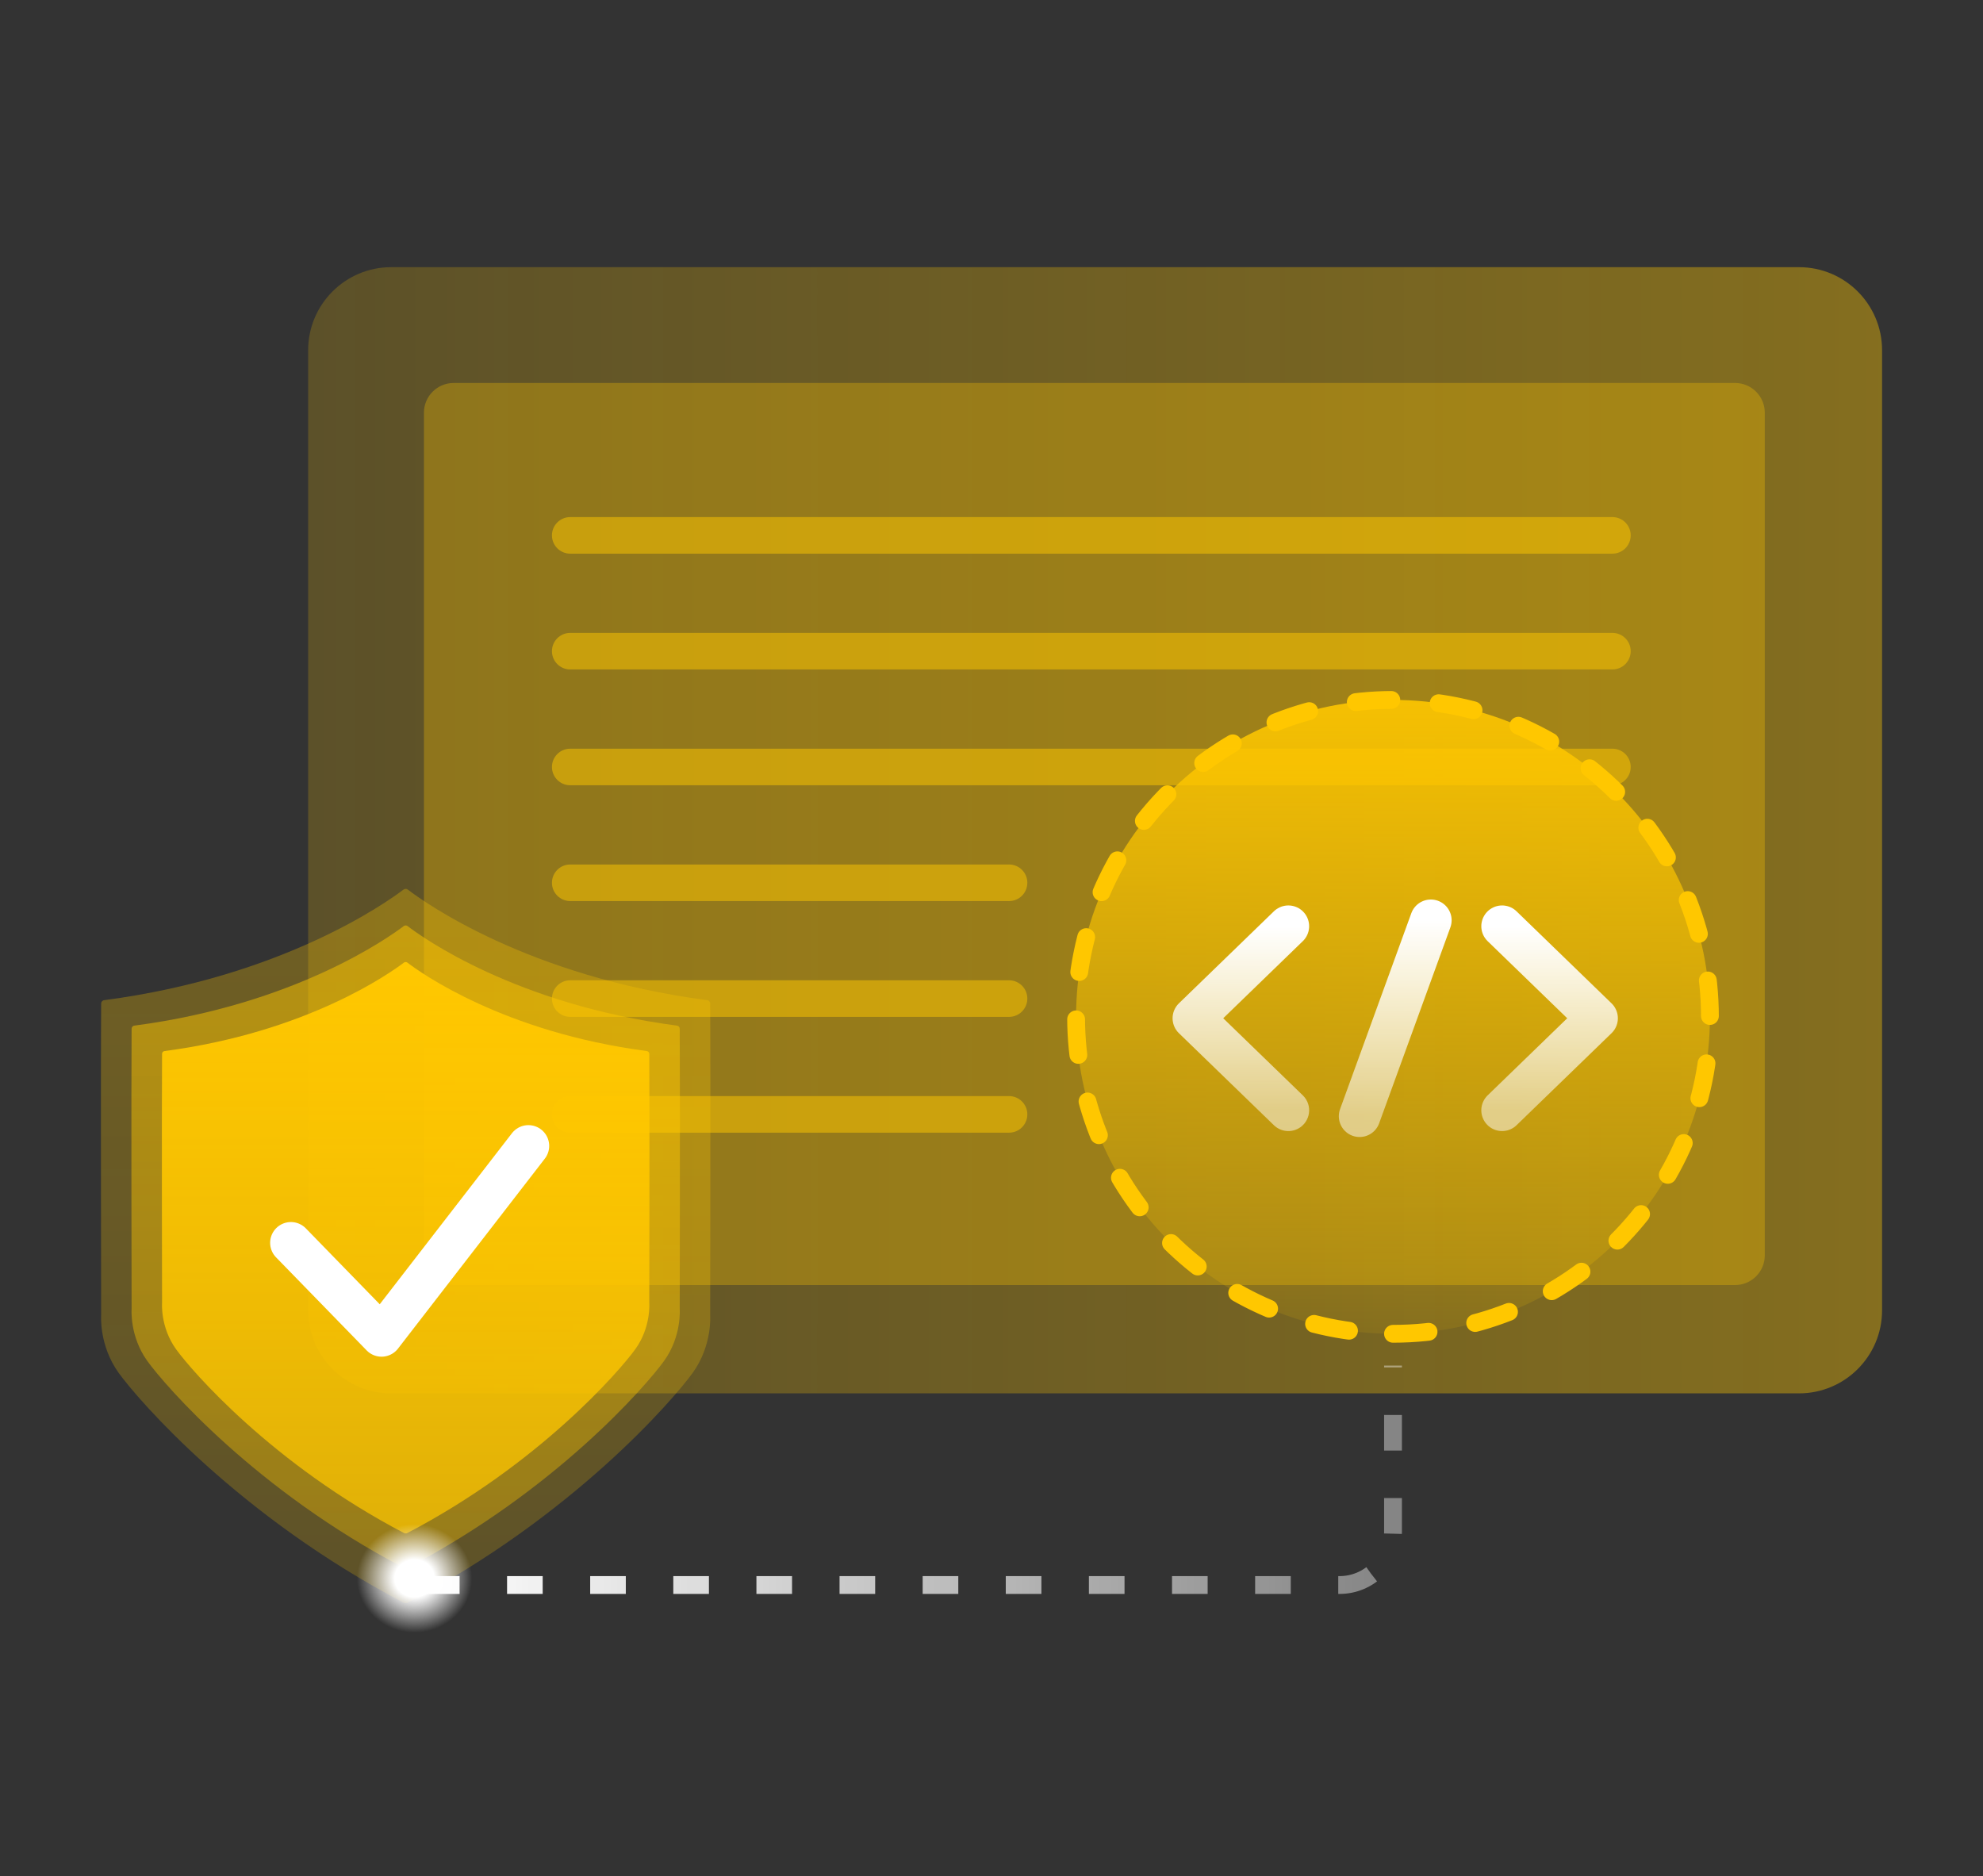
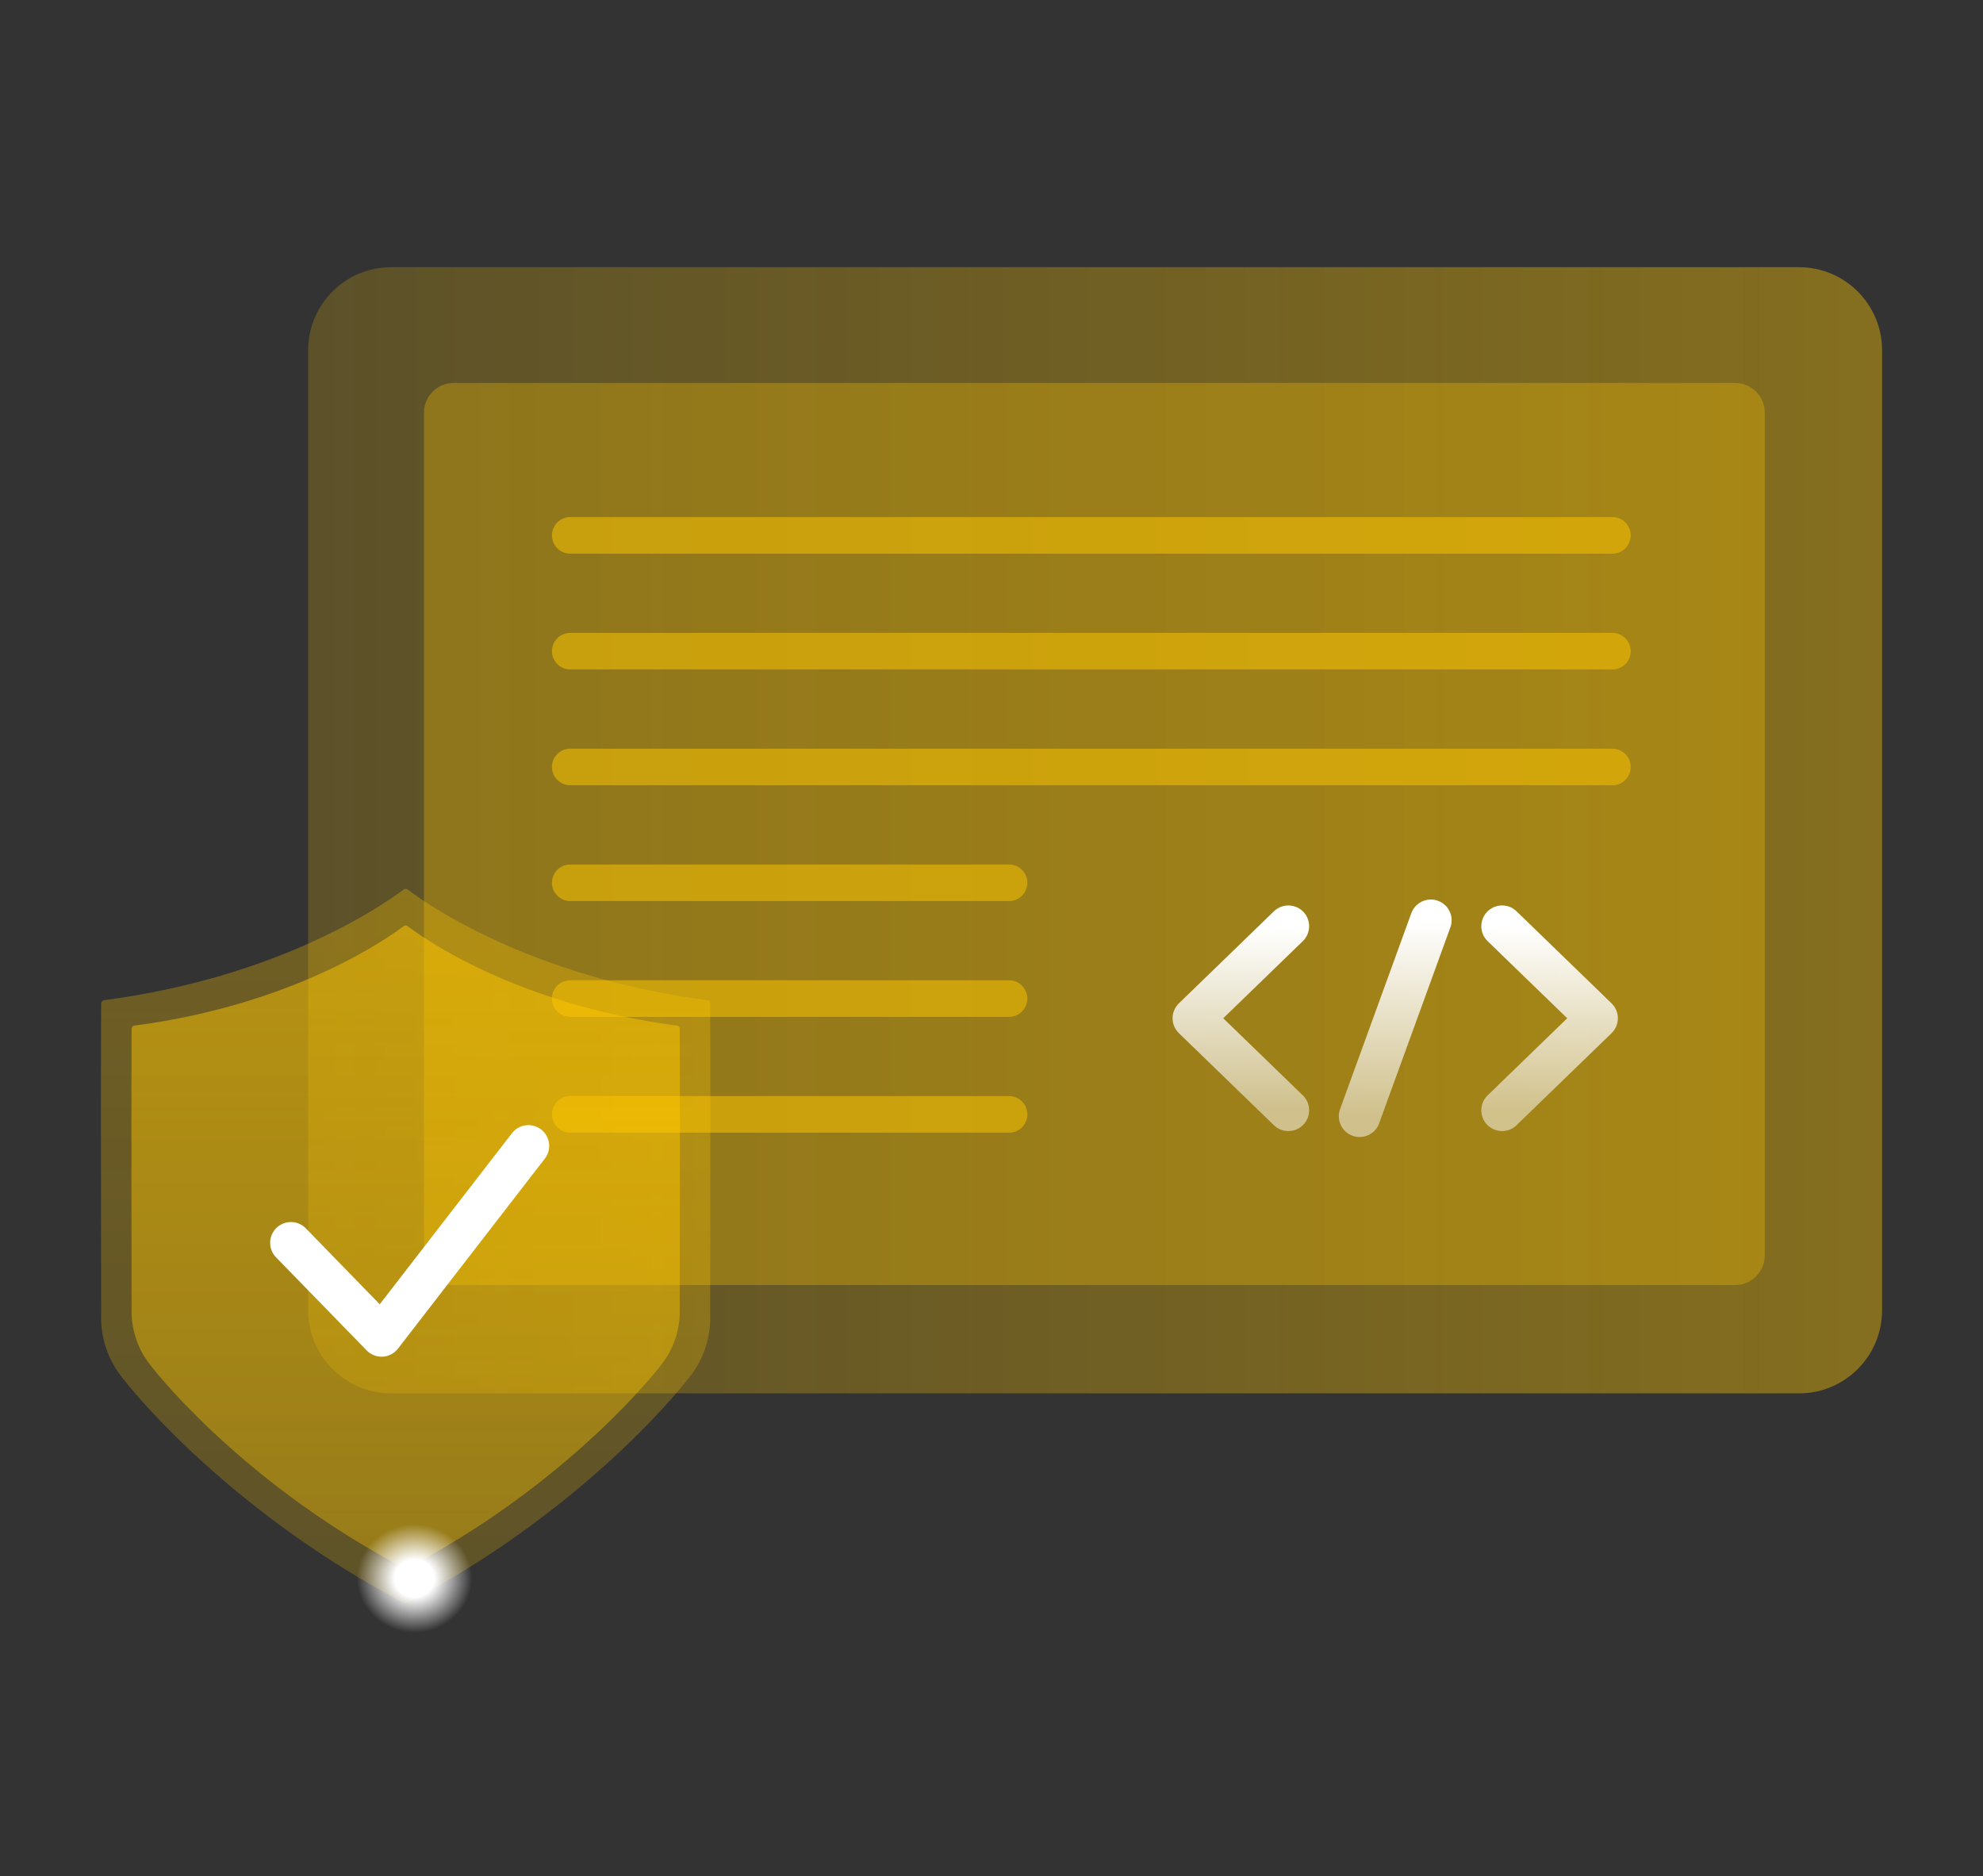
<svg xmlns="http://www.w3.org/2000/svg" width="334" height="316" viewBox="0 0 334 316" fill="none">
  <rect x="0" y="0" width="334" height="316" fill="#333333" stroke="none" />
  <path d="M303.013 45H65.889C58.165 45 51.902 51.262 51.902 58.987V220.689C51.902 228.414 58.165 234.676 65.889 234.676H303.013C310.738 234.676 317 228.414 317 220.689V58.987C317 51.262 310.738 45 303.013 45Z" fill="url(#paint0_linear_1351_14156)" />
  <path opacity="0.3" d="M292.245 64.504H76.406C73.645 64.504 71.406 66.743 71.406 69.504V211.432C71.406 214.193 73.645 216.432 76.406 216.432H292.245C295.007 216.432 297.245 214.193 297.245 211.432V69.504C297.245 66.743 295.007 64.504 292.245 64.504Z" fill="#FFC700" />
-   <path d="M234.626 224.643C264.107 224.643 288.006 200.744 288.006 171.263C288.006 141.782 264.107 117.883 234.626 117.883C205.145 117.883 181.246 141.782 181.246 171.263C181.246 200.744 205.145 224.643 234.626 224.643Z" fill="url(#paint1_linear_1351_14156)" stroke="#FFC700" stroke-width="3" stroke-linecap="round" stroke-dasharray="6 8" />
  <g opacity="0.5">
    <path d="M271.583 87.09H96.044C94.344 87.09 92.965 88.469 92.965 90.169C92.965 91.87 94.344 93.249 96.044 93.249H271.583C273.284 93.249 274.663 91.87 274.663 90.169C274.663 88.469 273.284 87.09 271.583 87.09Z" fill="#FFC700" />
    <path d="M271.583 106.594H96.044C94.344 106.594 92.965 107.973 92.965 109.673C92.965 111.374 94.344 112.753 96.044 112.753H271.583C273.284 112.753 274.663 111.374 274.663 109.673C274.663 107.973 273.284 106.594 271.583 106.594Z" fill="#FFC700" />
    <path d="M271.583 126.098H96.044C94.344 126.098 92.965 127.476 92.965 129.177C92.965 130.878 94.344 132.257 96.044 132.257H271.583C273.284 132.257 274.663 130.878 274.663 129.177C274.663 127.476 273.284 126.098 271.583 126.098Z" fill="#FFC700" />
    <path d="M169.956 145.602H96.044C94.344 145.602 92.965 146.98 92.965 148.681C92.965 150.382 94.344 151.761 96.044 151.761H169.956C171.656 151.761 173.035 150.382 173.035 148.681C173.035 146.98 171.656 145.602 169.956 145.602Z" fill="#FFC700" />
    <path d="M169.956 165.105H96.044C94.344 165.105 92.965 166.484 92.965 168.185C92.965 169.886 94.344 171.265 96.044 171.265H169.956C171.656 171.265 173.035 169.886 173.035 168.185C173.035 166.484 171.656 165.105 169.956 165.105Z" fill="#FFC700" />
    <path d="M169.956 184.609H96.044C94.344 184.609 92.965 185.988 92.965 187.689C92.965 189.39 94.344 190.769 96.044 190.769H169.956C171.656 190.769 173.035 189.39 173.035 187.689C173.035 185.988 171.656 184.609 169.956 184.609Z" fill="#FFC700" />
  </g>
  <path d="M217 156L201 171.5L217 187" stroke="url(#paint2_linear_1351_14156)" stroke-width="7" stroke-linecap="round" stroke-linejoin="round" />
  <path d="M253 156L269 171.5L253 187" stroke="url(#paint3_linear_1351_14156)" stroke-width="7" stroke-linecap="round" stroke-linejoin="round" />
  <path d="M241 155L229 188" stroke="url(#paint4_linear_1351_14156)" stroke-width="7" stroke-linecap="round" stroke-linejoin="round" />
  <path opacity="0.3" d="M68.041 269.942C68.241 270.026 68.47 270.026 68.642 269.942C96.373 255.447 113.327 235.849 116.671 231.223C120.016 226.597 119.616 221.495 119.616 221.495C119.616 221.495 119.702 181.01 119.616 169.038C119.616 168.73 119.387 168.478 119.073 168.449C88.969 164.496 71.415 151.936 68.699 149.833C68.47 149.665 68.184 149.665 67.956 149.833C65.211 151.908 47.657 164.496 17.581 168.449C17.267 168.478 17.038 168.73 17.038 169.038C16.952 180.982 17.038 221.495 17.038 221.495C17.038 221.495 16.638 226.569 19.983 231.223C23.328 235.849 40.281 255.447 68.013 269.942H68.041Z" fill="url(#paint5_linear_1351_14156)" />
  <path opacity="0.5" d="M68.07 264.079C68.25 264.154 68.456 264.154 68.61 264.079C93.569 251.033 108.827 233.395 111.837 229.232C114.848 225.069 114.487 220.476 114.487 220.476C114.487 220.476 114.565 184.04 114.487 173.265C114.487 172.988 114.282 172.761 113.998 172.735C86.904 169.178 71.106 157.873 68.662 155.981C68.456 155.829 68.199 155.829 67.993 155.981C65.523 157.848 49.724 169.178 22.656 172.735C22.373 172.761 22.167 172.988 22.167 173.265C22.09 184.015 22.167 220.476 22.167 220.476C22.167 220.476 21.807 225.043 24.817 229.232C27.828 233.395 43.086 251.033 68.044 264.079H68.07Z" fill="url(#paint6_linear_1351_14156)" />
-   <path d="M68.099 258.215C68.259 258.283 68.442 258.283 68.579 258.215C90.764 246.619 104.327 230.941 107.003 227.24C109.679 223.54 109.359 219.457 109.359 219.457C109.359 219.457 109.427 187.07 109.359 177.492C109.359 177.246 109.176 177.044 108.924 177.021C84.841 173.859 70.797 163.81 68.625 162.128C68.442 161.994 68.213 161.994 68.03 162.128C65.834 163.788 51.791 173.859 27.731 177.021C27.479 177.044 27.296 177.246 27.296 177.492C27.227 187.047 27.296 219.457 27.296 219.457C27.296 219.457 26.976 223.517 29.652 227.24C32.328 230.941 45.891 246.619 68.076 258.215H68.099Z" fill="url(#paint7_linear_1351_14156)" />
  <path d="M49 209.322L64.264 225L89 193" stroke="white" stroke-width="7" stroke-linecap="round" stroke-linejoin="round" />
-   <path d="M71.406 266.956H225.627C230.597 266.956 234.627 262.926 234.627 257.956V230" stroke="url(#paint8_linear_1351_14156)" stroke-width="3" stroke-linejoin="round" stroke-dasharray="6 8" />
  <path d="M69.819 274.982C64.46 274.982 60.115 270.888 60.115 265.837C60.115 260.786 64.46 256.691 69.819 256.691C75.178 256.691 79.523 260.786 79.523 265.837C79.523 270.888 75.178 274.982 69.819 274.982Z" fill="url(#paint9_radial_1351_14156)" />
  <defs>
    <linearGradient id="paint0_linear_1351_14156" x1="51.902" y1="139.838" x2="317" y2="139.838" gradientUnits="userSpaceOnUse">
      <stop stop-color="#FFC700" stop-opacity="0.2" />
      <stop offset="1" stop-color="#FFC700" stop-opacity="0.4" />
    </linearGradient>
    <linearGradient id="paint1_linear_1351_14156" x1="234.626" y1="117.883" x2="234.626" y2="224.643" gradientUnits="userSpaceOnUse">
      <stop stop-color="#FFC700" stop-opacity="0.9" />
      <stop offset="1" stop-color="#FFC700" stop-opacity="0.1" />
    </linearGradient>
    <linearGradient id="paint2_linear_1351_14156" x1="209" y1="156" x2="209" y2="187" gradientUnits="userSpaceOnUse">
      <stop stop-color="white" />
      <stop offset="1" stop-color="white" stop-opacity="0.5" />
    </linearGradient>
    <linearGradient id="paint3_linear_1351_14156" x1="261" y1="156" x2="261" y2="187" gradientUnits="userSpaceOnUse">
      <stop stop-color="white" />
      <stop offset="1" stop-color="white" stop-opacity="0.5" />
    </linearGradient>
    <linearGradient id="paint4_linear_1351_14156" x1="235" y1="155" x2="235" y2="188" gradientUnits="userSpaceOnUse">
      <stop stop-color="white" />
      <stop offset="1" stop-color="white" stop-opacity="0.5" />
    </linearGradient>
    <linearGradient id="paint5_linear_1351_14156" x1="68.327" y1="149.707" x2="68.327" y2="270.005" gradientUnits="userSpaceOnUse">
      <stop stop-color="#FFC700" />
      <stop offset="1" stop-color="#FFC700" stop-opacity="0.7" />
    </linearGradient>
    <linearGradient id="paint6_linear_1351_14156" x1="68.327" y1="155.867" x2="68.327" y2="264.135" gradientUnits="userSpaceOnUse">
      <stop stop-color="#FFC700" />
      <stop offset="1" stop-color="#FFC700" stop-opacity="0.7" />
    </linearGradient>
    <linearGradient id="paint7_linear_1351_14156" x1="68.327" y1="162.027" x2="68.327" y2="258.266" gradientUnits="userSpaceOnUse">
      <stop stop-color="#FFC700" />
      <stop offset="1" stop-color="#FFC700" stop-opacity="0.7" />
    </linearGradient>
    <linearGradient id="paint8_linear_1351_14156" x1="71.406" y1="248.478" x2="234.627" y2="248.478" gradientUnits="userSpaceOnUse">
      <stop stop-color="white" />
      <stop offset="1" stop-color="white" stop-opacity="0.4" />
    </linearGradient>
    <radialGradient id="paint9_radial_1351_14156" cx="0" cy="0" r="1" gradientUnits="userSpaceOnUse" gradientTransform="translate(69.819 265.837) rotate(180) scale(9.704 9.145)">
      <stop offset="0.344" stop-color="white" />
      <stop offset="1" stop-color="white" stop-opacity="0" />
    </radialGradient>
  </defs>
</svg>